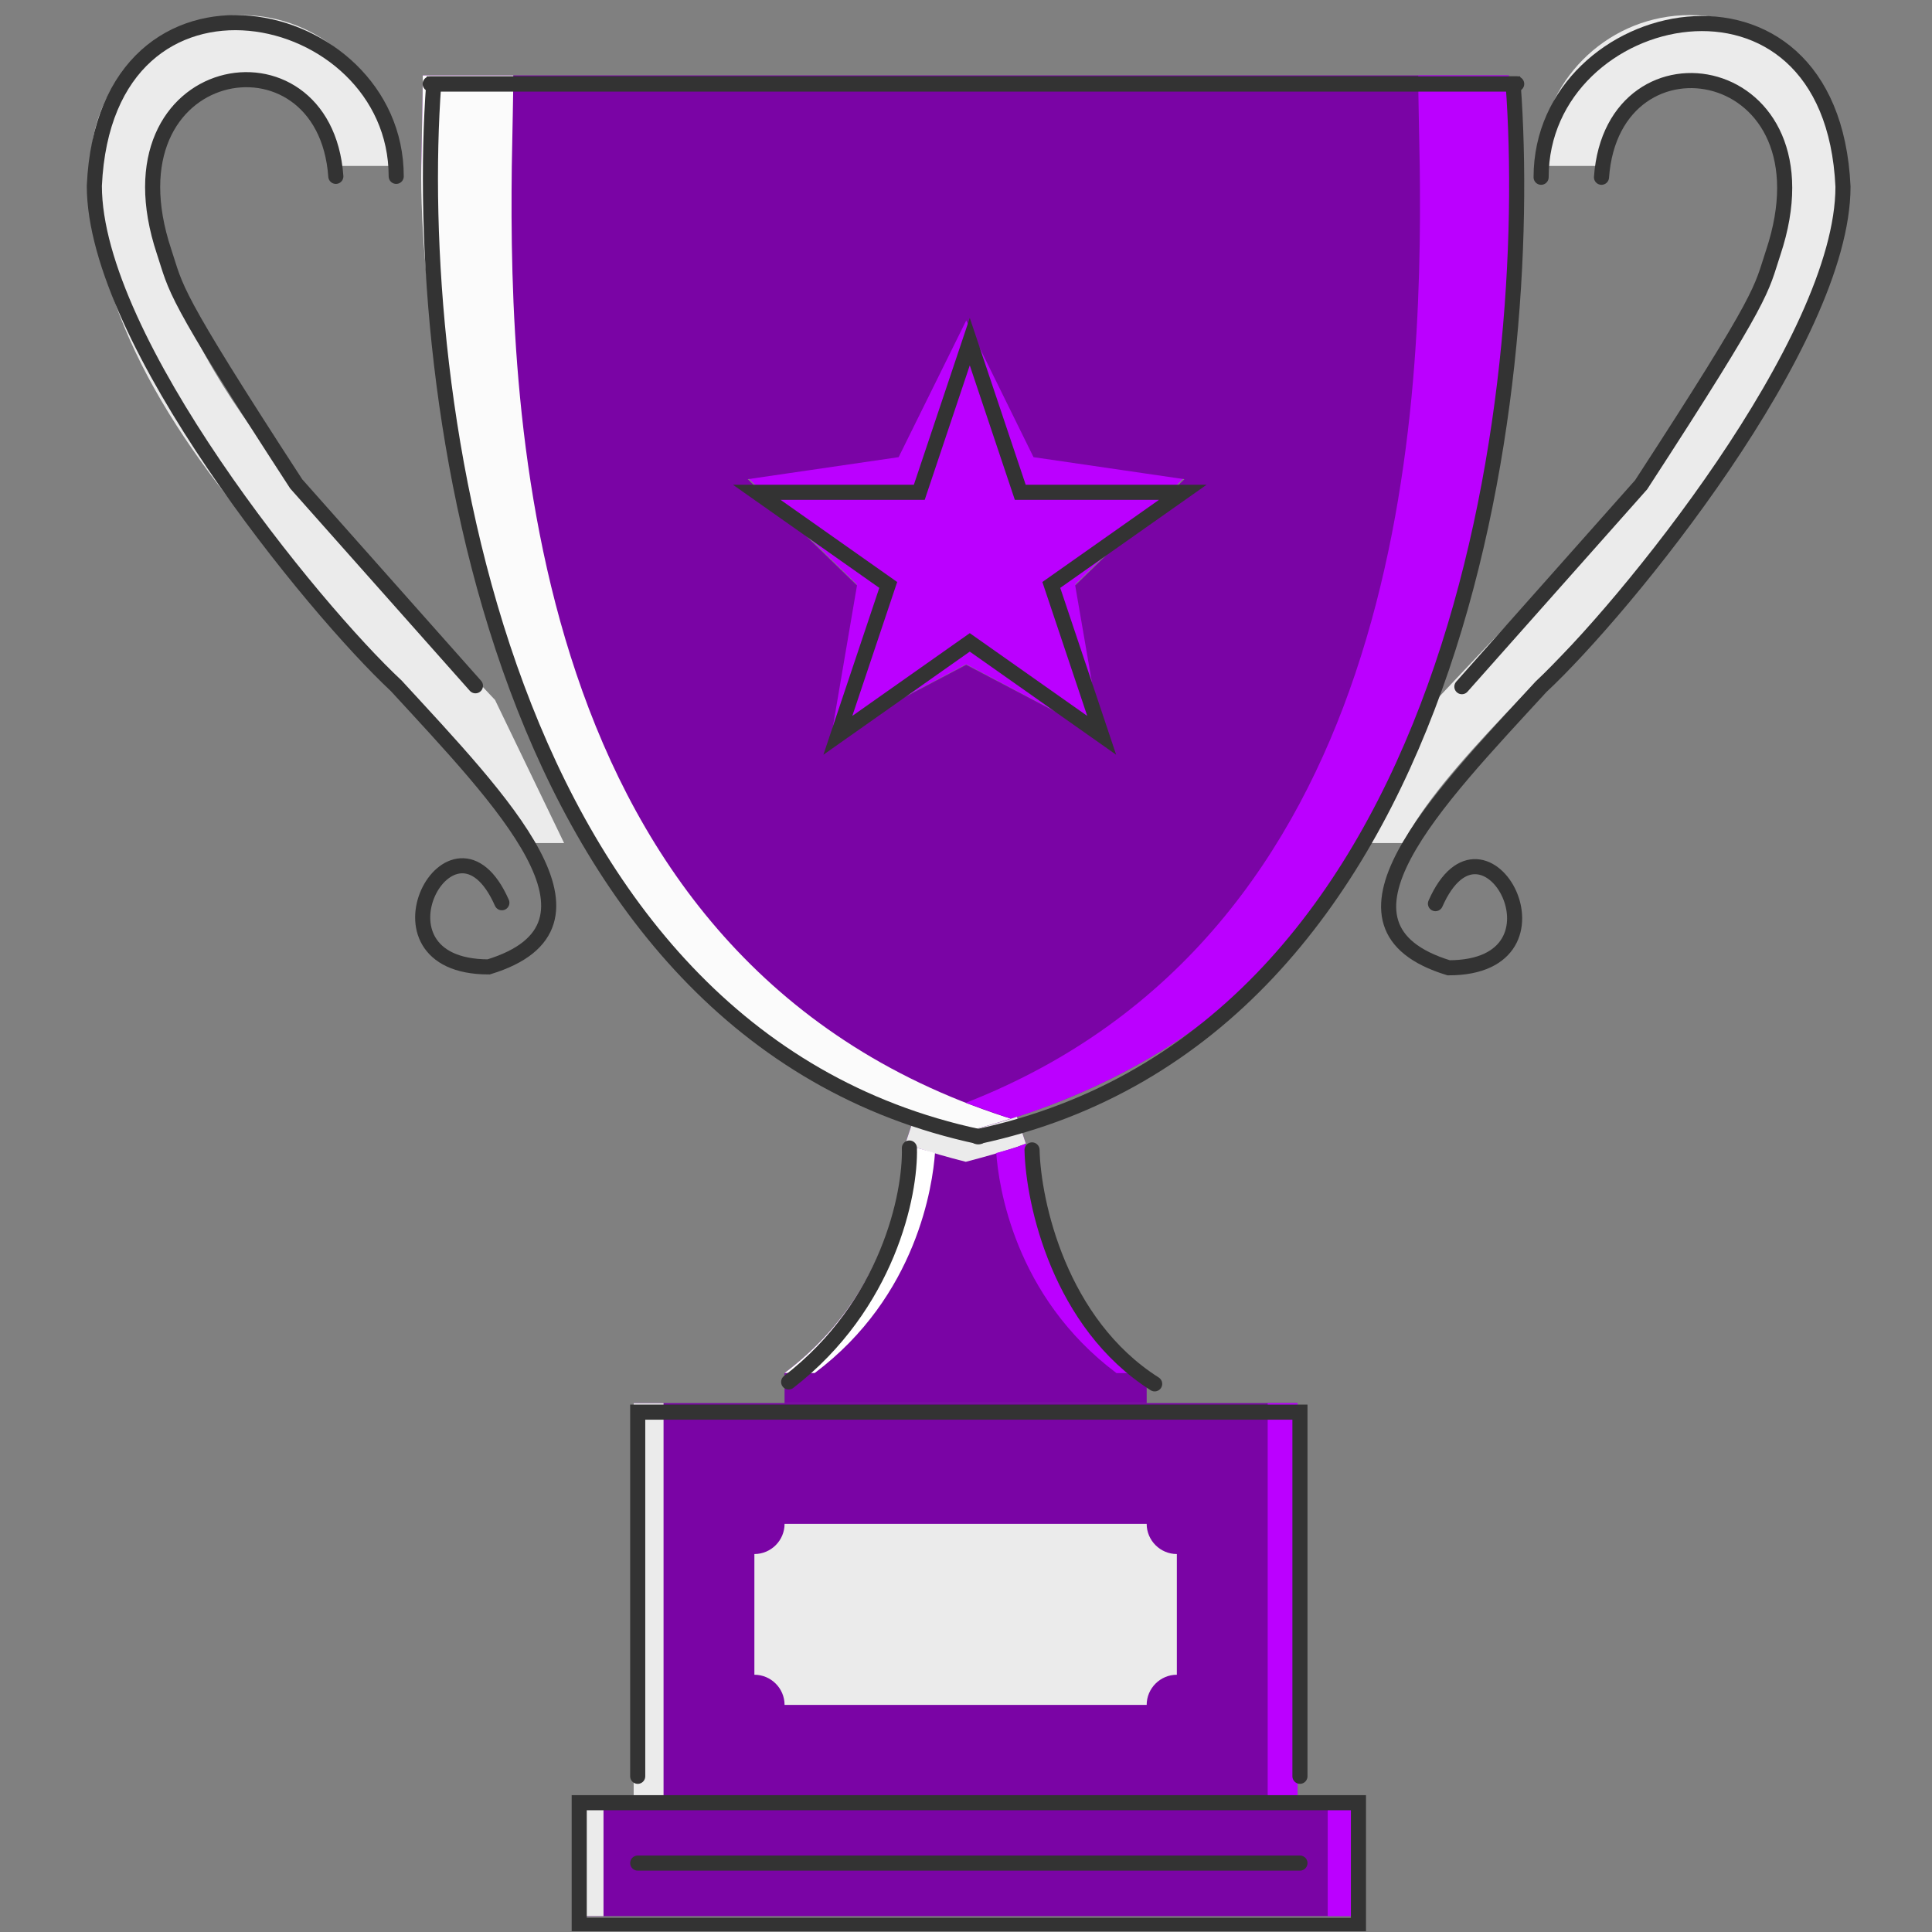
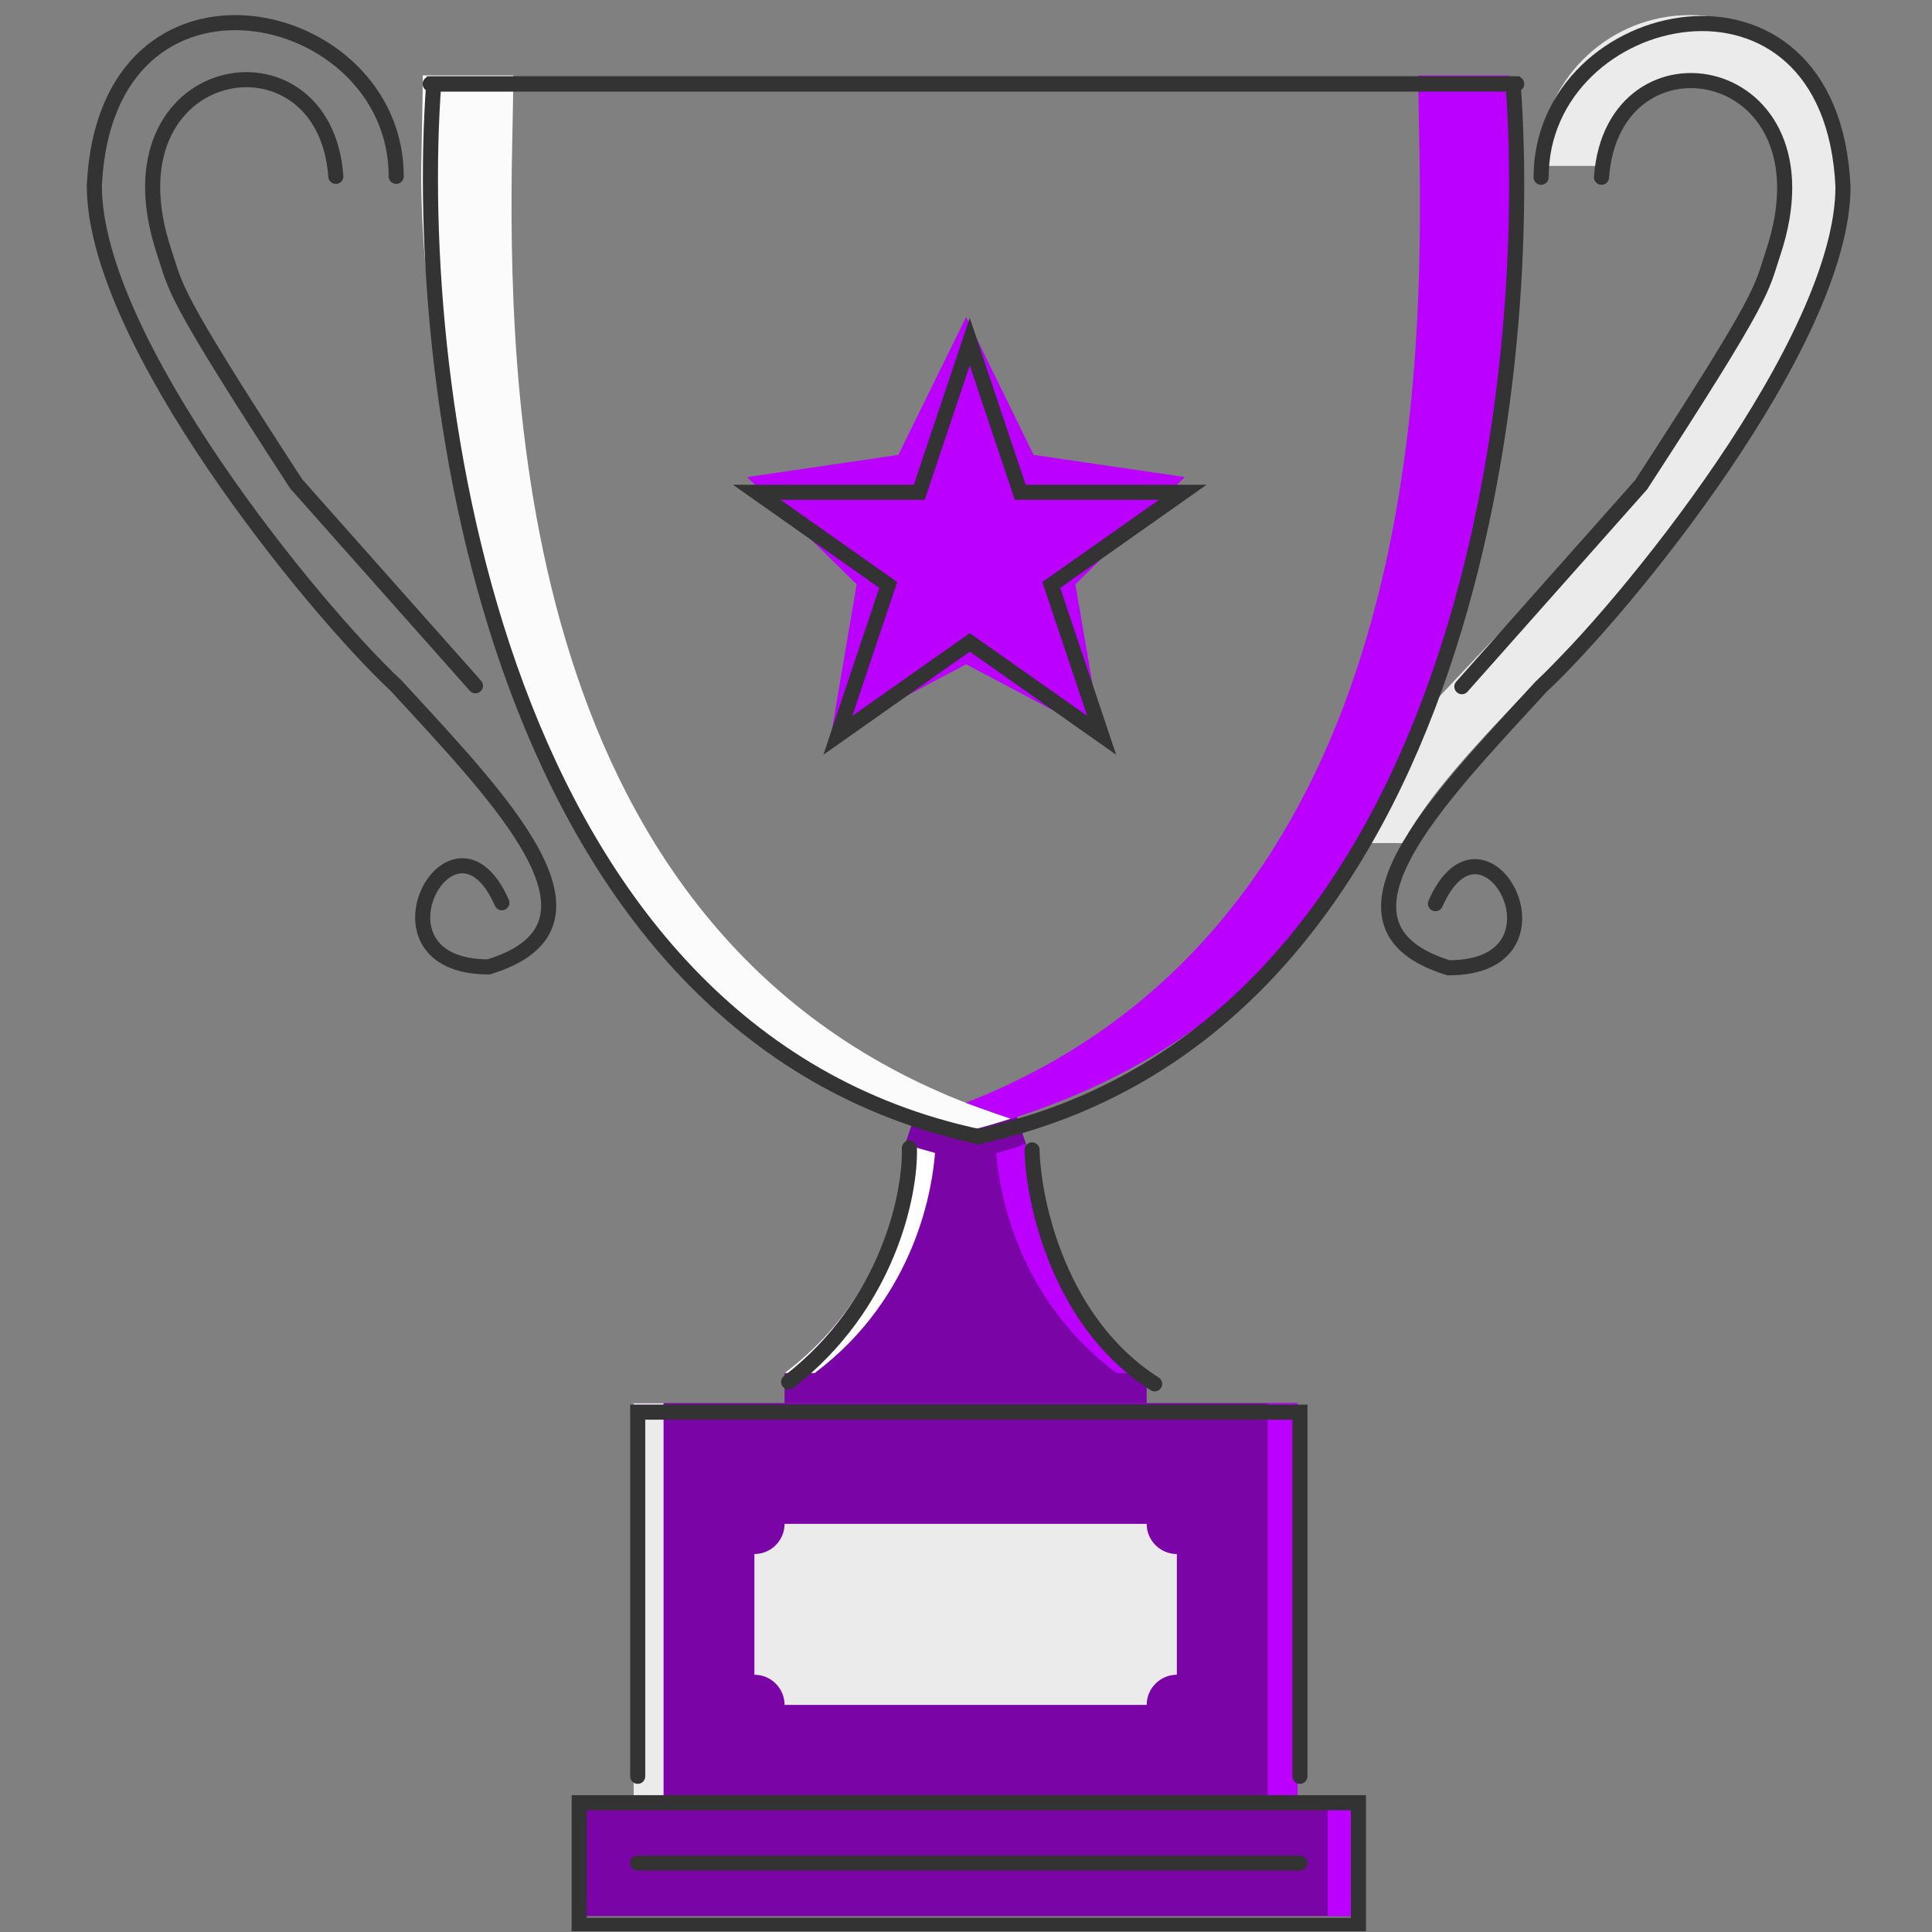
<svg xmlns="http://www.w3.org/2000/svg" width="512" height="512" viewBox="0 0 512 512" fill="none">
  <rect x="0" y="0" width="512" height="512" fill="#808080" stroke="none" />
  <g clip-path="url(#clip0)">
-     <path d="M131.194 185.497C126.958 181.018 117.395 170.811 112.756 166.013C80.37 132.507 39.984 90.765 39.984 43.983C39.984 30.707 50.702 19.993 63.974 19.993C76.45 19.993 86.606 29.431 87.808 41.504C87.886 42.305 87.964 43.183 87.964 43.983H103.958C103.958 42.785 103.88 41.664 103.72 40.544C102.042 20.07 84.849 3.998 63.974 3.998C41.827 3.998 23.99 21.913 23.99 43.982C23.99 123.404 119.078 182.74 139.964 223.42H149.492L131.194 185.497Z" fill="#EBEBEB" />
    <path d="M139.964 223.42L143.943 235.907C143.627 231.959 142.213 227.793 139.964 223.42Z" fill="#D7E9FF" />
    <path d="M380.6 185.497C384.84 181.018 394.407 170.811 399.045 166.013C431.423 132.507 471.814 90.765 471.814 43.983C471.814 30.707 461.099 19.993 447.824 19.993C435.345 19.993 425.192 29.431 423.989 41.504C423.911 42.305 423.833 43.183 423.833 43.983H407.839C407.839 42.785 407.917 41.664 408.073 40.544C409.76 20.071 426.948 3.999 447.823 3.999C469.97 3.999 487.807 21.914 487.807 43.983C487.807 123.405 392.719 182.741 371.836 223.421H362.309L380.6 185.497Z" fill="#EBEBEB" />
    <path d="M371.837 223.42L367.855 235.907C368.168 231.959 369.588 227.793 371.837 223.42Z" fill="#D7E9FF" />
    <path d="M343.865 475.812H167.933V467.815V371.853H207.917H303.88H343.864V467.815L343.865 475.812ZM207.918 451.822H303.881C303.881 447.426 307.481 443.825 311.877 443.825V411.838C307.481 411.838 303.881 408.237 303.881 403.841H207.918C207.918 408.237 204.322 411.838 199.921 411.838V443.825C204.322 443.825 207.918 447.425 207.918 451.822Z" fill="#656D78" />
    <path d="M167.933 475.812H343.865H359.858V507.799H151.94V475.812H167.933Z" fill="#7A04A5" />
    <path d="M181.467 371.853H330.331H343.865V475.812H167.933V371.853H181.467Z" fill="#7A04A5" />
    <path d="M207.918 403.84H303.881C303.881 408.236 307.481 411.837 311.877 411.837V443.824C307.481 443.824 303.881 447.425 303.881 451.821H207.918C207.918 447.425 204.322 443.824 199.921 443.824V411.837C204.322 411.837 207.918 408.237 207.918 403.84Z" fill="#EBEBEB" />
-     <path d="M255.899 299.881H255.981C260.62 298.679 265.176 297.398 269.496 295.961L271.892 303.161C271.892 303.161 271.892 339.865 303.88 363.855V371.852H207.917V363.855C239.904 339.865 239.904 303.161 239.904 303.161L242.306 295.961C246.703 297.398 251.182 298.679 255.899 299.881Z" fill="#7A04A5" />
+     <path d="M255.899 299.881C260.62 298.679 265.176 297.398 269.496 295.961L271.892 303.161C271.892 303.161 271.892 339.865 303.88 363.855V371.852H207.917V363.855C239.904 339.865 239.904 303.161 239.904 303.161L242.306 295.961C246.703 297.398 251.182 298.679 255.899 299.881Z" fill="#7A04A5" />
    <path d="M314 126.431L284.985 154.827L291.874 195L256.039 176.042L220.206 195L227.021 154.827L198 126.431L238.083 120.542L256.039 84L273.916 120.542L314 126.431Z" fill="#BB00FF" />
-     <path d="M112.198 19.992H399.843C399.843 25.99 400.085 34.224 400.249 44.142C400.725 86.684 398.968 160.097 365.294 218.472C345.864 252.221 315.798 280.928 269.496 295.961C265.177 297.398 260.62 298.679 255.981 299.881H255.899C251.182 298.679 246.703 297.398 242.307 295.961C177 270 152.794 230.399 136 180.5C123 130.5 112.198 79.5 111.64 44.141C111.8 34.223 112.038 25.988 112.038 19.991L112.198 19.992ZM284.934 155.138L313.876 126.989L273.892 121.151L256.059 84.927L238.148 121.151L198.164 126.989L227.114 155.138L220.316 194.962L256.06 176.169L291.807 194.962L284.934 155.138Z" fill="#7A04A5" />
    <path d="M266.301 295.962C202.482 275.173 169.534 228.469 152.74 178.57C136.188 129.468 135.227 77.411 135.629 44.142C135.789 34.224 136.027 25.989 136.027 19.992H112.197H112.037C112.037 25.99 111.799 34.224 111.639 44.142C111.237 77.411 119.078 126.898 135.629 176C152.423 225.898 178.491 275.173 242.306 295.962C246.702 297.399 251.181 298.68 255.898 299.882H255.98C260.072 298.82 264.043 297.664 267.901 296.423C267.378 296.258 266.816 296.133 266.301 295.962Z" fill="#FBFBFB" />
    <path d="M255.938 292.259C313.001 269.963 343.271 225.692 359.139 178.57C375.688 129.468 376.648 77.411 376.242 44.142C376.086 34.224 375.851 25.989 375.851 19.992H399.678H399.842C399.842 25.99 400.076 34.224 400.233 44.142C400.639 77.411 399.678 129.468 383.13 178.57C366.331 228.468 333.384 275.173 269.566 295.962C269.019 296.142 268.472 296.321 267.925 296.493L255.938 292.259Z" fill="#BB00FF" />
-     <path d="M255.981 299.881H255.899C251.182 298.679 246.703 297.398 242.307 295.961L239.929 303.099C240.734 303.372 241.492 303.693 242.307 303.957C246.703 305.395 251.182 306.676 255.899 307.878H255.981C260.62 306.676 265.176 305.395 269.496 303.957C270.315 303.692 271.05 303.341 271.861 303.067L269.496 295.961C265.176 297.398 260.62 298.679 255.981 299.881Z" fill="#EBEBEB" />
    <path d="M242.307 303.958C241.491 303.693 240.733 303.373 239.929 303.1L239.906 303.163C239.906 303.163 239.906 339.867 207.919 363.857H215.916C243.124 343.452 247.177 313.931 247.782 305.537C245.973 305.004 244.076 304.536 242.307 303.958Z" fill="white" />
    <path d="M269.488 303.989C270.307 303.724 271.065 303.404 271.869 303.131L271.892 303.194C271.892 303.194 271.892 339.898 303.88 363.888H295.883C268.675 343.483 264.622 313.962 264.021 305.568C265.825 305.036 267.722 304.567 269.488 303.989Z" fill="#BB00FF" />
-     <path d="M159.936 475.809H151.939V507.796H159.936V475.809Z" fill="#EBEBEB" />
    <path d="M359.856 475.809H351.859V507.796H359.856V475.809Z" fill="#BB00FF" />
    <path d="M175.848 371.849H167.929V475.809H175.848V371.849Z" fill="#EBEBEB" />
    <path d="M343.868 371.849H335.949V475.809H343.868V371.849Z" fill="#BB00FF" />
    <path d="M114 22.238H401C407 103.904 387 274.037 259 301.237" stroke="#333333" stroke-width="4" stroke-linecap="round" />
    <path d="M401.938 22.238H114.938C108.938 103.904 131.5 274.037 259.5 301.237M241 304.237C241.333 316.404 235.4 345.837 209 366.237M169 470.737V374.237H344.5V470.737M169 493.737H344.5M105 46.737C105 0.737 28 -16.262 25 49.237C25 90.237 83 161.237 105 181.737C133 212.237 165.5 245.237 129.5 256.237C95 256.237 120 209.737 133 239.237M89 46.737C86 5.237 26.5 15.738 43.5 66.737C46.833 76.737 45 76.737 78.5 128.237L126 181.737M153.5 510.237V477.737H360V510.237H153.5Z" stroke="#333333" stroke-width="4" stroke-linecap="round" />
    <path d="M408.411 46.975C408.411 0.975 485.411 -16.025 488.411 49.475C488.411 90.475 430.411 161.475 408.411 181.975C380.411 212.475 347.911 245.475 383.911 256.475C418.411 256.475 393.411 209.975 380.411 239.475M424.411 46.975C427.411 5.475 486.911 15.975 469.911 66.975C466.578 76.975 468.411 76.975 434.911 128.475L387.411 181.975" stroke="#333333" stroke-width="4" stroke-linecap="round" />
    <path d="M273.5 304.737C273.833 318.737 280.8 350.737 306 366.737" stroke="#333333" stroke-width="4" stroke-linecap="round" />
    <path d="M257 90.532L269.922 129.096L270.379 130.46H271.818H313.458L279.824 154.157L278.606 155.015L279.08 156.427L291.96 194.867L258.152 171.048L257 170.237L255.848 171.048L222.04 194.867L234.92 156.427L235.394 155.015L234.176 154.157L200.542 130.46H242.182H243.621L244.078 129.096L257 90.532Z" stroke="#333333" stroke-width="4" stroke-linecap="round" />
  </g>
  <defs>
    <clipPath id="clip0">
      <rect width="511.798" height="511.798" fill="white" />
    </clipPath>
  </defs>
</svg>